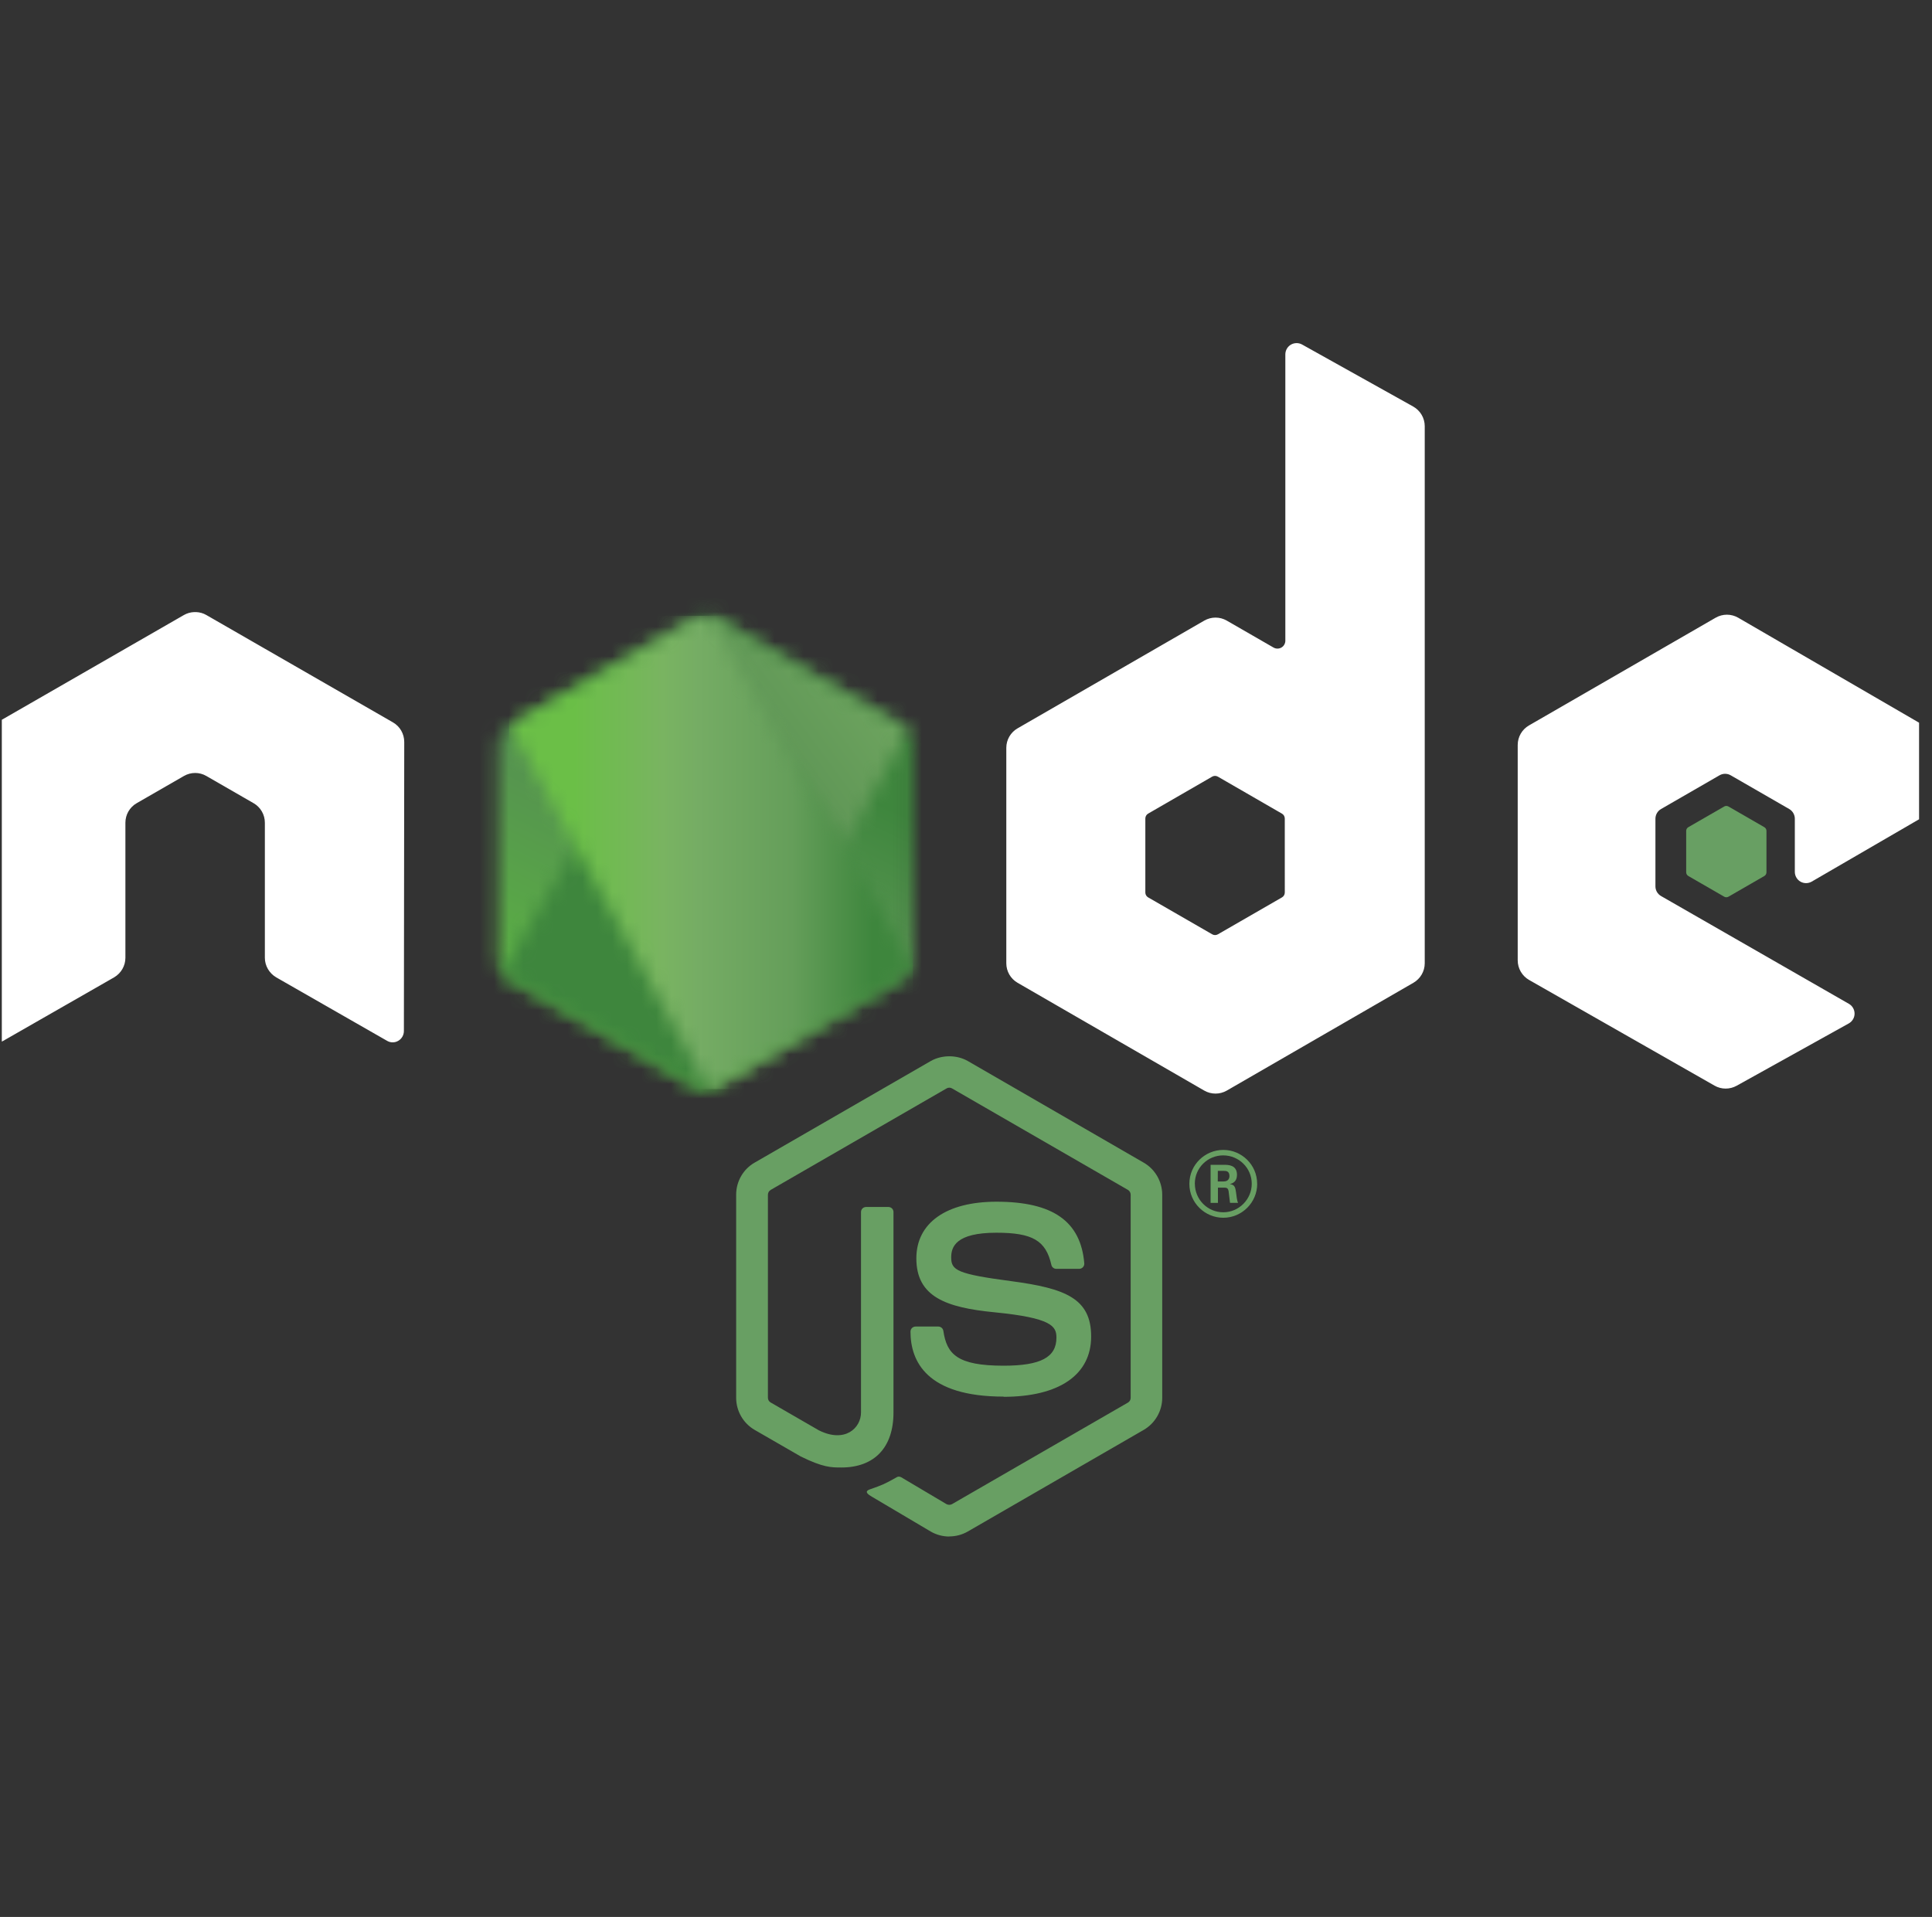
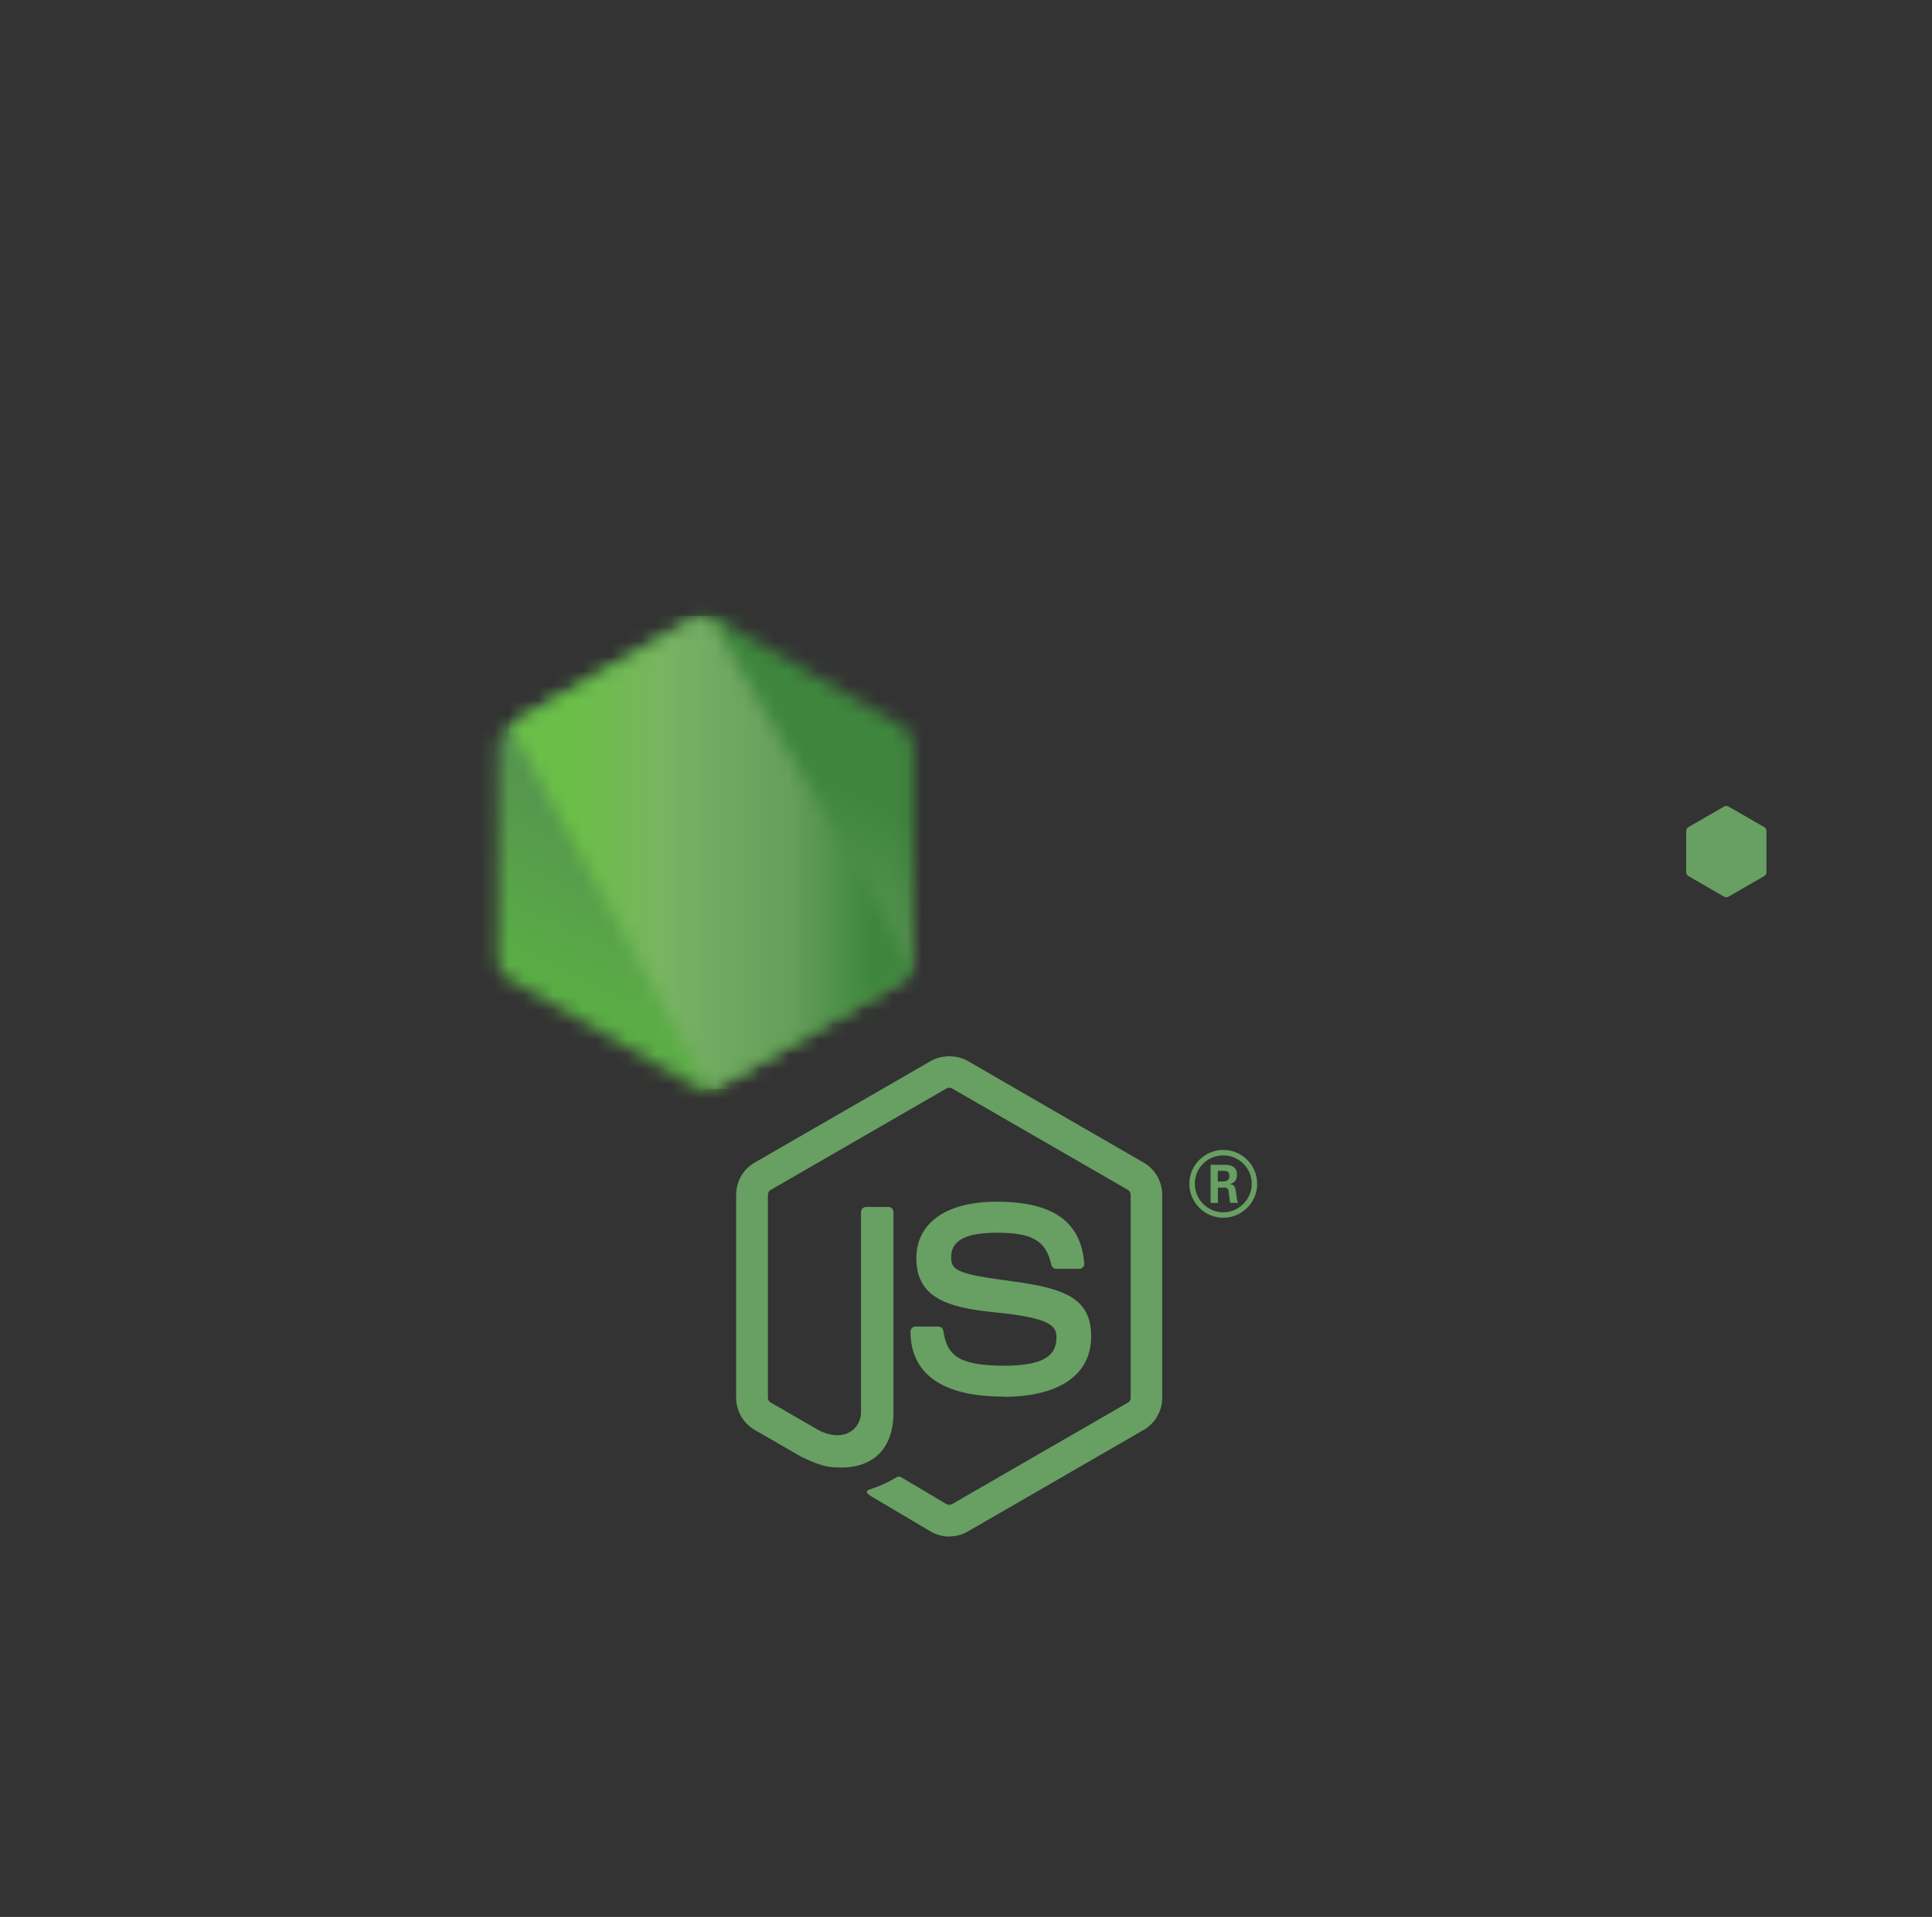
<svg xmlns="http://www.w3.org/2000/svg" width="131" height="130" viewBox="0 0 131 130" fill="none">
  <rect x="0" y="0" width="131" height="130" fill="#333333" stroke="none" />
  <g clip-path="url(#clip0_2200_1109)">
    <g clip-path="url(#clip1_2200_1109)">
      <path d="M64.365 104.202C63.929 104.202 63.496 104.087 63.114 103.867L59.13 101.508C58.535 101.176 58.825 101.058 59.021 100.99C59.815 100.712 59.976 100.65 60.823 100.169C60.912 100.118 61.028 100.136 61.119 100.19L64.18 102.006C64.291 102.066 64.447 102.066 64.55 102.006L76.484 95.117C76.594 95.055 76.666 94.926 76.666 94.795V81.023C76.666 80.886 76.594 80.764 76.481 80.695L64.552 73.812C64.442 73.746 64.295 73.746 64.185 73.812L52.258 80.695C52.142 80.761 52.069 80.889 52.069 81.02V94.792C52.069 94.923 52.141 95.049 52.254 95.111L55.522 96.999C57.297 97.886 58.381 96.841 58.381 95.789V82.197C58.381 82.003 58.533 81.854 58.727 81.854H60.239C60.427 81.854 60.583 82.003 60.583 82.197V95.795C60.583 98.161 59.292 99.52 57.049 99.52C56.358 99.52 55.815 99.52 54.297 98.774L51.167 96.969C50.393 96.521 49.915 95.685 49.915 94.792V81.02C49.915 80.124 50.393 79.288 51.167 78.846L63.113 71.954C63.868 71.527 64.872 71.527 65.622 71.954L77.553 78.849C78.324 79.294 78.805 80.127 78.805 81.023V94.795C78.805 95.688 78.324 96.521 77.553 96.969L65.622 103.861C65.24 104.082 64.806 104.195 64.364 104.195" fill="#689F63" />
      <path d="M68.053 94.713C62.831 94.713 61.736 92.316 61.736 90.305C61.736 90.114 61.891 89.962 62.082 89.962H63.623C63.794 89.962 63.937 90.086 63.964 90.254C64.197 91.825 64.89 92.617 68.047 92.617C70.563 92.617 71.632 92.049 71.632 90.715C71.632 89.947 71.328 89.377 67.42 88.994C64.152 88.672 62.133 87.952 62.133 85.338C62.133 82.93 64.164 81.496 67.567 81.496C71.387 81.496 73.281 82.823 73.52 85.673C73.529 85.771 73.493 85.867 73.427 85.938C73.362 86.007 73.269 86.049 73.174 86.049H71.623C71.462 86.049 71.322 85.935 71.289 85.78C70.915 84.128 70.013 83.599 67.561 83.599C64.815 83.599 64.496 84.555 64.496 85.272C64.496 86.142 64.872 86.395 68.576 86.885C72.245 87.372 73.986 88.059 73.986 90.637C73.986 93.236 71.817 94.727 68.035 94.727M82.572 80.122H82.972C83.3 80.122 83.363 79.892 83.363 79.758C83.363 79.405 83.121 79.405 82.987 79.405H82.575L82.572 80.122ZM82.085 78.993H82.972C83.276 78.993 83.874 78.993 83.874 79.674C83.874 80.149 83.569 80.248 83.387 80.308C83.743 80.331 83.766 80.564 83.814 80.893C83.838 81.099 83.877 81.455 83.949 81.574H83.402C83.387 81.455 83.303 80.797 83.303 80.761C83.267 80.615 83.217 80.543 83.034 80.543H82.583V81.577H82.085V78.993ZM81.018 80.278C81.018 81.347 81.881 82.213 82.942 82.213C84.011 82.213 84.875 81.329 84.875 80.278C84.875 79.205 83.999 78.354 82.939 78.354C81.893 78.354 81.015 79.193 81.015 80.275M85.245 80.284C85.245 81.55 84.209 82.584 82.945 82.584C81.69 82.584 80.645 81.562 80.645 80.284C80.645 78.981 81.714 77.983 82.945 77.983C84.185 77.983 85.242 78.984 85.242 80.284" fill="#689F63" />
-       <path fill-rule="evenodd" clip-rule="evenodd" d="M27.41 50.318C27.41 49.768 27.121 49.264 26.646 48.99L13.994 41.71C13.78 41.585 13.541 41.519 13.298 41.51H13.167C12.925 41.519 12.685 41.585 12.468 41.71L-0.184 48.99C-0.655 49.265 -0.949 49.77 -0.949 50.319L-0.921 69.928C-0.921 70.2 -0.781 70.454 -0.542 70.588C-0.309 70.731 -0.016 70.731 0.217 70.588L7.739 66.28C8.214 65.998 8.503 65.498 8.503 64.954V55.794C8.503 55.247 8.793 54.742 9.267 54.47L12.469 52.626C12.707 52.489 12.968 52.42 13.234 52.42C13.495 52.42 13.762 52.488 13.994 52.626L17.194 54.469C17.668 54.741 17.959 55.246 17.959 55.793V64.953C17.959 65.496 18.253 65.998 18.725 66.279L26.242 70.583C26.479 70.724 26.772 70.724 27.007 70.583C27.239 70.449 27.386 70.195 27.386 69.923L27.41 50.318ZM87.116 60.527C87.116 60.664 87.043 60.79 86.925 60.858L82.579 63.363C82.461 63.431 82.315 63.431 82.197 63.363L77.851 60.858C77.731 60.79 77.66 60.663 77.66 60.527V55.51C77.66 55.373 77.731 55.247 77.848 55.178L82.192 52.669C82.311 52.6 82.457 52.6 82.577 52.669L86.923 55.178C87.043 55.247 87.115 55.373 87.115 55.51L87.116 60.527ZM88.29 23.365C88.053 23.233 87.764 23.237 87.53 23.373C87.297 23.511 87.153 23.762 87.153 24.034V43.451C87.153 43.642 87.051 43.818 86.886 43.914C86.722 44.009 86.517 44.009 86.351 43.914L83.182 42.088C82.71 41.815 82.128 41.815 81.655 42.088L68.998 49.393C68.525 49.665 68.233 50.169 68.233 50.713V65.327C68.233 65.874 68.525 66.375 68.998 66.65L81.655 73.96C82.127 74.232 82.709 74.232 83.183 73.96L95.84 66.647C96.312 66.372 96.605 65.871 96.605 65.324V28.903C96.605 28.349 96.303 27.839 95.819 27.568L88.29 23.365ZM130.438 55.378C130.908 55.105 131.198 54.6 131.198 54.057V50.515C131.198 49.97 130.908 49.468 130.437 49.193L117.86 41.892C117.385 41.618 116.803 41.618 116.328 41.892L103.674 49.196C103.199 49.471 102.909 49.973 102.909 50.52V65.127C102.909 65.677 103.205 66.185 103.68 66.457L116.253 73.623C116.716 73.889 117.284 73.892 117.753 73.632L125.358 69.405C125.597 69.27 125.75 69.017 125.75 68.742C125.75 68.467 125.603 68.21 125.364 68.076L112.633 60.769C112.394 60.634 112.247 60.38 112.247 60.109V55.526C112.247 55.253 112.391 55.001 112.63 54.864L116.591 52.579C116.827 52.442 117.117 52.442 117.353 52.579L121.317 54.864C121.553 54.999 121.699 55.253 121.699 55.524V59.127C121.699 59.399 121.845 59.653 122.081 59.79C122.317 59.925 122.61 59.925 122.846 59.787L130.438 55.378Z" fill="white" />
      <path fill-rule="evenodd" clip-rule="evenodd" d="M116.909 54.695C116.998 54.642 117.11 54.642 117.201 54.695L119.63 56.096C119.721 56.148 119.776 56.245 119.776 56.35V59.155C119.776 59.259 119.721 59.356 119.63 59.409L117.201 60.81C117.11 60.863 116.998 60.863 116.909 60.81L114.481 59.409C114.389 59.356 114.332 59.259 114.332 59.155V56.35C114.332 56.245 114.386 56.148 114.478 56.096L116.909 54.695Z" fill="#689F63" />
      <mask id="mask0_2200_1109" style="mask-type:luminance" maskUnits="userSpaceOnUse" x="33" y="41" width="29" height="33">
        <path d="M47.064 41.966L34.478 49.23C34.007 49.502 33.718 50.004 33.718 50.547V65.085C33.718 65.628 34.007 66.129 34.478 66.401L47.065 73.671C47.535 73.942 48.115 73.942 48.585 73.671L61.169 66.401C61.638 66.129 61.928 65.627 61.928 65.085V50.547C61.928 50.004 61.638 49.502 61.166 49.23L48.584 41.966C48.348 41.831 48.085 41.763 47.822 41.763C47.559 41.763 47.296 41.831 47.06 41.966" fill="white" />
      </mask>
      <g mask="url(#mask0_2200_1109)">
        <path d="M74.646 47.997L39.183 30.614L21 67.708L56.462 85.092L74.646 47.997Z" fill="url(#paint0_linear_2200_1109)" />
      </g>
      <mask id="mask1_2200_1109" style="mask-type:luminance" maskUnits="userSpaceOnUse" x="34" y="41" width="28" height="33">
        <path d="M34.026 66.007C34.147 66.164 34.297 66.299 34.474 66.4L45.27 72.636L47.069 73.67C47.337 73.825 47.644 73.891 47.945 73.869C48.045 73.861 48.146 73.842 48.244 73.814L61.517 49.51C61.416 49.399 61.297 49.307 61.164 49.229L52.923 44.47L48.567 41.964C48.443 41.892 48.309 41.842 48.173 41.806L34.026 66.007Z" fill="white" />
      </mask>
      <g mask="url(#mask1_2200_1109)">
-         <path d="M18.694 53.138L43.735 87.029L76.852 62.562L51.809 28.671L18.694 53.138Z" fill="url(#paint1_linear_2200_1109)" />
-       </g>
+         </g>
      <mask id="mask2_2200_1109" style="mask-type:luminance" maskUnits="userSpaceOnUse" x="34" y="41" width="28" height="33">
        <path d="M47.671 41.771C47.46 41.792 47.253 41.858 47.063 41.966L34.514 49.209L48.046 73.857C48.234 73.83 48.419 73.767 48.587 73.671L61.172 66.401C61.56 66.176 61.826 65.794 61.907 65.362L48.112 41.796C48.01 41.776 47.908 41.766 47.804 41.766C47.762 41.766 47.72 41.768 47.678 41.772" fill="white" />
      </mask>
      <g mask="url(#mask2_2200_1109)">
        <path d="M34.514 41.766V73.858H61.902V41.766H34.514Z" fill="url(#paint2_linear_2200_1109)" />
      </g>
    </g>
  </g>
  <defs>
    <linearGradient id="paint0_linear_2200_1109" x1="56.904" y1="39.278" x2="38.722" y2="76.37" gradientUnits="userSpaceOnUse">
      <stop offset="0.3" stop-color="#3E863D" />
      <stop offset="0.5" stop-color="#55934F" />
      <stop offset="0.8" stop-color="#5AAD45" />
    </linearGradient>
    <linearGradient id="paint1_linear_2200_1109" x1="31.365" y1="70.278" x2="64.483" y2="45.807" gradientUnits="userSpaceOnUse">
      <stop offset="0.57" stop-color="#3E863D" />
      <stop offset="0.72" stop-color="#619857" />
      <stop offset="1" stop-color="#76AC64" />
    </linearGradient>
    <linearGradient id="paint2_linear_2200_1109" x1="34.523" y1="57.812" x2="61.907" y2="57.812" gradientUnits="userSpaceOnUse">
      <stop offset="0.16" stop-color="#6BBF47" />
      <stop offset="0.38" stop-color="#79B461" />
      <stop offset="0.47" stop-color="#75AC64" />
      <stop offset="0.7" stop-color="#659E5A" />
      <stop offset="0.9" stop-color="#3E863D" />
    </linearGradient>
    <clipPath id="clip0_2200_1109">
      <rect width="130" height="130" fill="white" transform="translate(0.123)" />
    </clipPath>
    <clipPath id="clip1_2200_1109">
      <rect width="132.147" height="80.933" fill="white" transform="translate(-0.949 23.269)" />
    </clipPath>
  </defs>
</svg>